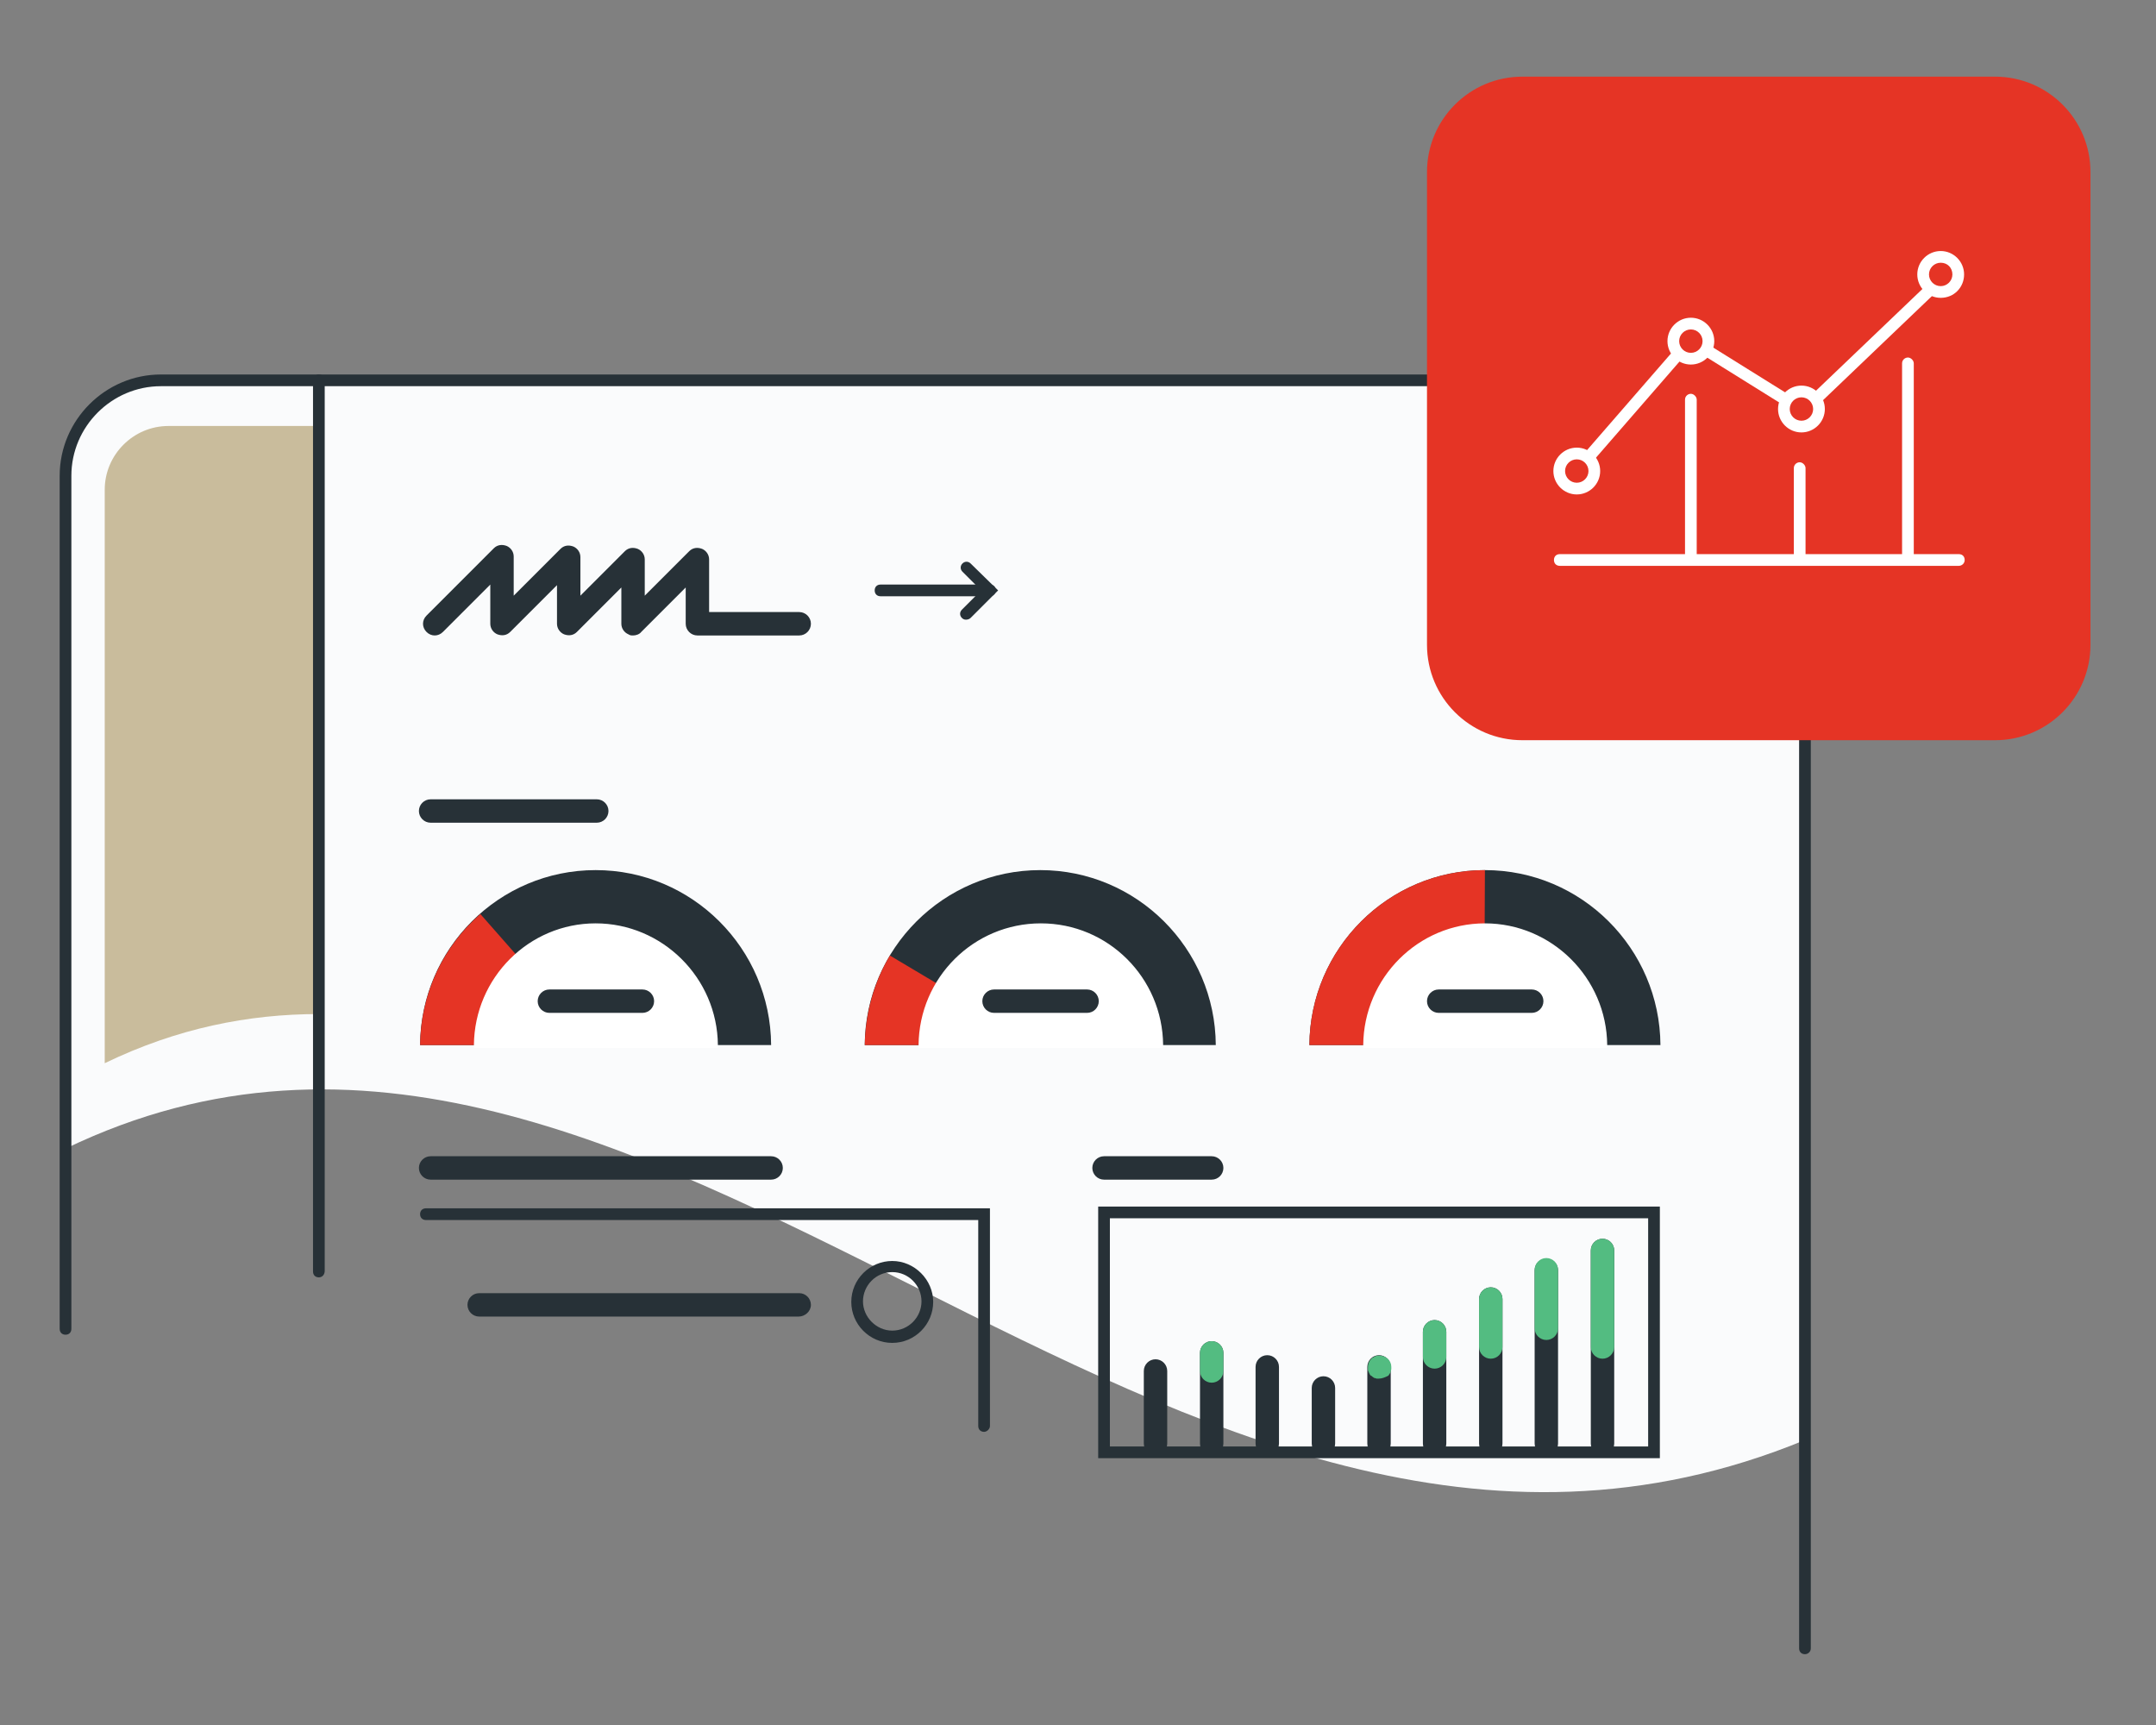
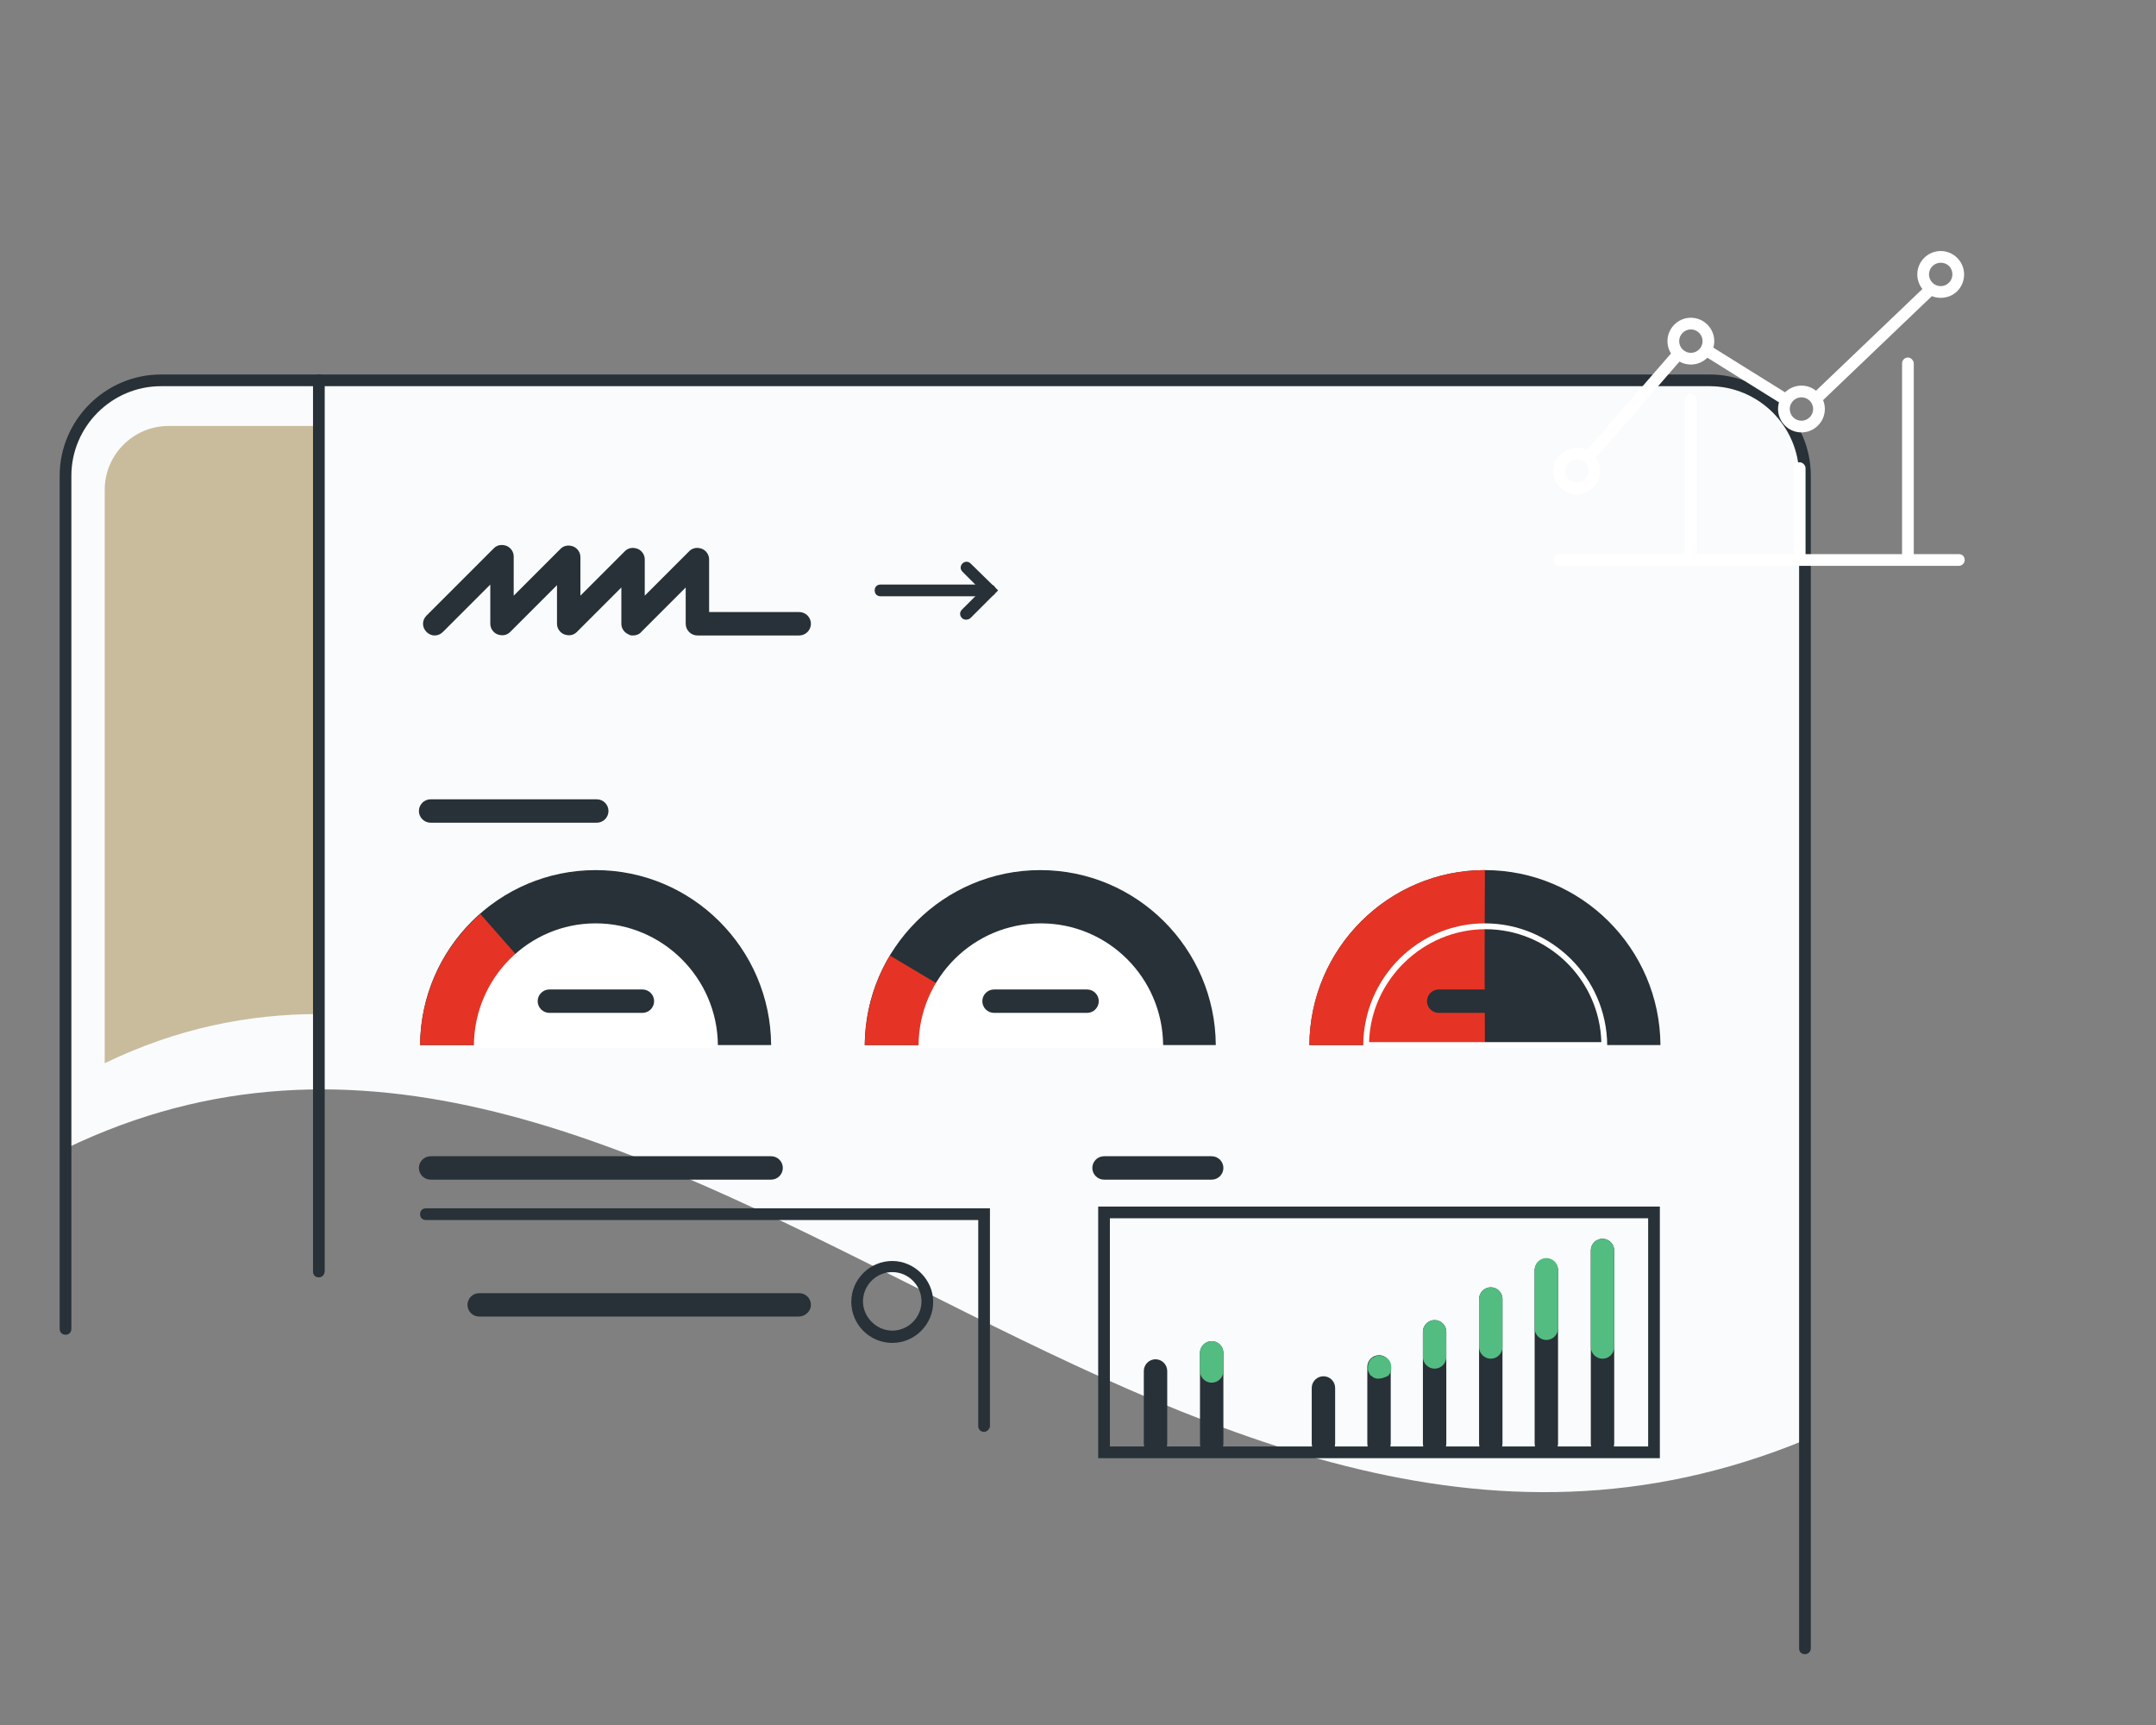
<svg xmlns="http://www.w3.org/2000/svg" version="1.1" id="Layer_2_00000161602737870860047610000011412492868391296423_" x="0px" y="0px" viewBox="0 0 368.5 294.8" style="enable-background:new 0 0 368.5 294.8;" xml:space="preserve">
  <rect x="0" y="0" width="368.5" height="294.8" fill="#808080" stroke="none" />
  <style type="text/css">
	.st0{fill:none;}
	.st1{fill:#FAFBFC;}
	.st2{fill:#C9BC9C;}
	.st3{fill:#273137;}
	.st4{fill:#E53425;}
	.st5{fill:#FFFFFF;}
	.st6{fill:#53BC81;}
</style>
  <g id="Layer_1-2">
    <g>
      <g>
        <rect y="0" class="st0" width="368.5" height="294.8" />
      </g>
      <g>
        <path class="st1" d="M308.5,246.1V81.3c0-9-7.3-16.3-16.3-16.3H27.5c-9,0-16.3,7.3-16.3,16.3v115     C111.5,147.9,199.1,291.2,308.5,246.1L308.5,246.1z" />
      </g>
      <g>
        <path class="st2" d="M54.5,72.8H28.8c-6,0-10.9,4.9-10.9,10.9v98c12.4-6,24.6-8.4,36.6-8.4L54.5,72.8L54.5,72.8z" />
      </g>
      <g>
        <path class="st3" d="M308.5,282.7c-0.6,0-1-0.4-1-1V81.3c0-8.4-6.9-15.3-15.3-15.3H27.5c-8.4,0-15.3,6.9-15.3,15.3v145.8     c0,0.6-0.4,1-1,1s-1-0.4-1-1V81.3c0-9.5,7.8-17.3,17.3-17.3h264.7c9.5,0,17.3,7.8,17.3,17.3v200.4     C309.5,282.3,309,282.7,308.5,282.7z" />
      </g>
      <g>
-         <path class="st4" d="M260.2,13.1H341c9,0,16.3,7.3,16.3,16.3v80.8c0,9-7.3,16.3-16.3,16.3h-80.8c-9,0-16.3-7.3-16.3-16.3V29.4     C243.9,20.4,251.2,13.1,260.2,13.1z" />
-       </g>
+         </g>
      <g>
        <path class="st3" d="M54.5,218.3c-0.6,0-1-0.4-1-1V65c0-0.6,0.4-1,1-1s1,0.4,1,1v152.2C55.5,217.8,55.1,218.3,54.5,218.3z" />
      </g>
      <g>
        <g>
          <path class="st3" d="M168.2,244.7c-0.6,0-1-0.4-1-1v-35.2H72.8c-0.6,0-1-0.4-1-1s0.4-1,1-1h96.4v37.2      C169.2,244.2,168.7,244.7,168.2,244.7z" />
        </g>
        <g>
          <path class="st3" d="M152.5,229.5c-3.9,0-7-3.2-7-7c0-3.9,3.2-7,7-7s7,3.2,7,7C159.5,226.3,156.4,229.5,152.5,229.5z       M152.5,217.4c-2.8,0-5,2.3-5,5s2.3,5,5,5c2.8,0,5-2.3,5-5S155.3,217.4,152.5,217.4z" />
        </g>
        <g>
          <path class="st3" d="M136.5,225H81.9c-1.1,0-2-0.9-2-2s0.9-2,2-2h54.7c1.1,0,2,0.9,2,2S137.6,225,136.5,225z" />
        </g>
      </g>
      <g>
        <path class="st3" d="M108.2,108.6c-0.3,0-0.5,0-0.8-0.2c-0.7-0.3-1.2-1-1.2-1.8v-6.2l-7.6,7.6c-0.6,0.6-1.4,0.7-2.2,0.4     c-0.7-0.3-1.2-1-1.2-1.8v-6.6l-8,8c-0.6,0.6-1.4,0.7-2.2,0.4c-0.7-0.3-1.2-1-1.2-1.8v-6.7l-8.1,8.1c-0.8,0.8-2,0.8-2.8,0     c-0.8-0.8-0.8-2,0-2.8l11.5-11.5c0.6-0.6,1.4-0.7,2.2-0.4c0.7,0.3,1.2,1,1.2,1.8v6.7l8-8c0.6-0.6,1.4-0.7,2.2-0.4     c0.7,0.3,1.2,1,1.2,1.8v6.6l7.6-7.6c0.6-0.6,1.4-0.7,2.2-0.4c0.7,0.3,1.2,1,1.2,1.8v6.2l7.6-7.6c0.6-0.6,1.4-0.7,2.2-0.4     c0.7,0.3,1.2,1,1.2,1.8v9h15.4c1.1,0,2,0.9,2,2s-0.9,2-2,2h-17.4c-1.1,0-2-0.9-2-2v-6.2l-7.6,7.6     C109.3,108.4,108.7,108.6,108.2,108.6z" />
      </g>
      <g>
        <g>
          <path class="st3" d="M169.2,101.9h-18.7c-0.6,0-1-0.4-1-1s0.4-1,1-1h18.7c0.6,0,1,0.4,1,1S169.7,101.9,169.2,101.9z" />
        </g>
        <g>
          <path class="st3" d="M165.1,105.9c-0.3,0-0.5-0.1-0.7-0.3c-0.4-0.4-0.4-1,0-1.4l3.3-3.3l-3.2-3.2c-0.4-0.4-0.4-1,0-1.4      c0.4-0.4,1-0.4,1.4,0l4.7,4.6l-4.7,4.7C165.7,105.8,165.4,105.9,165.1,105.9z" />
        </g>
      </g>
      <g>
        <g>
          <path class="st5" d="M334.8,96.7h-68.2c-0.6,0-1-0.4-1-1s0.4-1,1-1h68.2c0.6,0,1,0.4,1,1S335.3,96.7,334.8,96.7z" />
        </g>
        <g>
          <g>
            <rect x="306.5" y="57.8" transform="matrix(0.723 -0.691 0.691 0.723 48.134 237.456)" class="st5" width="26.8" height="2" />
          </g>
          <g>
            <rect x="297.2" y="56.2" transform="matrix(0.529 -0.849 0.849 0.529 86.254 283.331)" class="st5" width="2" height="15.7" />
          </g>
          <g>
            <rect x="266.9" y="68.5" transform="matrix(0.656 -0.755 0.755 0.656 43.537 234.55)" class="st5" width="24.2" height="2" />
          </g>
          <g>
            <path class="st5" d="M269.5,84.5c-2.2,0-4-1.8-4-4s1.8-4,4-4s4,1.8,4,4S271.7,84.5,269.5,84.5z M269.5,78.5c-1.1,0-2,0.9-2,2       s0.9,2,2,2c1.1,0,2-0.9,2-2S270.6,78.5,269.5,78.5z" />
          </g>
          <g>
            <path class="st5" d="M331.7,50.9c-2.2,0-4-1.8-4-4s1.8-4,4-4s4,1.8,4,4S334,50.9,331.7,50.9z M331.7,44.9c-1.1,0-2,0.9-2,2       s0.9,2,2,2c1.1,0,2-0.9,2-2S332.9,44.9,331.7,44.9z" />
          </g>
          <g>
            <path class="st5" d="M307.9,73.9c-2.2,0-4-1.8-4-4s1.8-4,4-4s4,1.8,4,4S310.1,73.9,307.9,73.9z M307.9,67.9c-1.1,0-2,0.9-2,2       s0.9,2,2,2c1.1,0,2-0.9,2-2S309,67.9,307.9,67.9z" />
          </g>
          <g>
            <path class="st5" d="M289,62.3c-2.2,0-4-1.8-4-4s1.8-4,4-4s4,1.8,4,4S291.2,62.3,289,62.3z M289,56.3c-1.1,0-2,0.9-2,2       s0.9,2,2,2c1.1,0,2-0.9,2-2S290.1,56.3,289,56.3z" />
          </g>
        </g>
        <g>
-           <path class="st5" d="M307.6,96.3c-0.6,0-1-0.5-1-1V80c0-0.6,0.5-1,1-1s1,0.5,1,1v15.3C308.6,95.8,308.1,96.3,307.6,96.3z" />
+           <path class="st5" d="M307.6,96.3c-0.6,0-1-0.5-1-1V80c0-0.6,0.5-1,1-1s1,0.5,1,1v15.3z" />
        </g>
        <g>
          <path class="st5" d="M326.1,96.3c-0.6,0-1-0.5-1-1V62.1c0-0.6,0.5-1,1-1s1,0.5,1,1v33.2C327.2,95.8,326.7,96.3,326.1,96.3z" />
        </g>
        <g>
          <path class="st5" d="M289,96.3c-0.6,0-1-0.5-1-1V68.3c0-0.6,0.5-1,1-1s1,0.5,1,1v26.9C290,95.8,289.5,96.3,289,96.3z" />
        </g>
      </g>
      <g>
        <path class="st3" d="M207.1,201.6h-18.4c-1.1,0-2-0.9-2-2s0.9-2,2-2h18.4c1.1,0,2,0.9,2,2S208.2,201.6,207.1,201.6z" />
      </g>
      <g>
        <g>
          <path class="st3" d="M197.5,248.7c-1.1,0-2-0.9-2-2v-12.4c0-1.1,0.9-2,2-2s2,0.9,2,2v12.4C199.5,247.8,198.6,248.7,197.5,248.7z      " />
        </g>
        <g>
          <path class="st3" d="M207.1,248.7c-1.1,0-2-0.9-2-2v-15.5c0-1.1,0.9-2,2-2s2,0.9,2,2v15.5C209.1,247.8,208.2,248.7,207.1,248.7z      " />
        </g>
        <g>
-           <path class="st3" d="M216.6,248.7c-1.1,0-2-0.9-2-2v-13.1c0-1.1,0.9-2,2-2s2,0.9,2,2v13.1C218.6,247.8,217.7,248.7,216.6,248.7z      " />
-         </g>
+           </g>
        <g>
          <path class="st3" d="M226.2,248.7c-1.1,0-2-0.9-2-2v-9.5c0-1.1,0.9-2,2-2s2,0.9,2,2v9.5C228.2,247.8,227.3,248.7,226.2,248.7z" />
        </g>
        <g>
          <path class="st3" d="M235.7,248.7c-1.1,0-2-0.9-2-2v-13.1c0-1.1,0.9-2,2-2s2,0.9,2,2v13.1C237.7,247.8,236.8,248.7,235.7,248.7z      " />
        </g>
        <g>
          <path class="st3" d="M245.2,248.7c-1.1,0-2-0.9-2-2v-19.1c0-1.1,0.9-2,2-2s2,0.9,2,2v19.1C247.2,247.8,246.3,248.7,245.2,248.7z      " />
        </g>
        <g>
          <path class="st3" d="M254.8,248.7c-1.1,0-2-0.9-2-2V222c0-1.1,0.9-2,2-2s2,0.9,2,2v24.7C256.8,247.8,255.9,248.7,254.8,248.7z" />
        </g>
        <g>
          <path class="st3" d="M264.3,248.7c-1.1,0-2-0.9-2-2v-29.6c0-1.1,0.9-2,2-2s2,0.9,2,2v29.6C266.3,247.8,265.4,248.7,264.3,248.7z      " />
        </g>
        <g>
          <path class="st3" d="M273.9,248.7c-1.1,0-2-0.9-2-2v-33c0-1.1,0.9-2,2-2s2,0.9,2,2v33C275.9,247.8,275,248.7,273.9,248.7z" />
        </g>
      </g>
      <g>
        <g>
          <path class="st6" d="M207.1,236.3c-1.1,0-2-0.9-2-2v-3.1c0-1.1,0.9-2,2-2s2,0.9,2,2v3.1C209.1,235.4,208.2,236.3,207.1,236.3z" />
        </g>
        <g>
          <path class="st6" d="M235.7,235.6c-0.1,0-0.3,0-0.4,0c-0.1,0-0.2-0.1-0.4-0.1c-0.1-0.1-0.2-0.1-0.3-0.2      c-0.1-0.1-0.2-0.2-0.3-0.2c-0.1-0.1-0.2-0.2-0.2-0.3c-0.1-0.1-0.1-0.2-0.2-0.4s-0.1-0.2-0.1-0.4c0-0.1,0-0.3,0-0.4      c0-0.5,0.2-1,0.6-1.4c0.1-0.1,0.2-0.2,0.3-0.2c0.1-0.1,0.2-0.1,0.3-0.2c0.1,0,0.2-0.1,0.4-0.1c0.7-0.1,1.3,0.1,1.8,0.5      c0.4,0.4,0.6,0.9,0.6,1.4c0,0.1,0,0.3,0,0.4c0,0.1-0.1,0.2-0.1,0.4s-0.1,0.2-0.2,0.4c-0.1,0.1-0.1,0.2-0.2,0.3      C236.7,235.4,236.2,235.6,235.7,235.6z" />
        </g>
        <g>
          <path class="st6" d="M245.2,233.9c-1.1,0-2-0.9-2-2v-4.3c0-1.1,0.9-2,2-2s2,0.9,2,2v4.3C247.2,233,246.3,233.9,245.2,233.9z" />
        </g>
        <g>
          <path class="st6" d="M254.8,232.2c-1.1,0-2-0.9-2-2V222c0-1.1,0.9-2,2-2s2,0.9,2,2v8.2C256.8,231.3,255.9,232.2,254.8,232.2z" />
        </g>
        <g>
          <path class="st6" d="M264.3,229c-1.1,0-2-0.9-2-2v-10c0-1.1,0.9-2,2-2s2,0.9,2,2v10C266.3,228.1,265.4,229,264.3,229z" />
        </g>
        <g>
          <path class="st6" d="M273.9,232.2c-1.1,0-2-0.9-2-2v-16.5c0-1.1,0.9-2,2-2s2,0.9,2,2v16.5C275.9,231.3,275,232.2,273.9,232.2z" />
        </g>
      </g>
      <g>
        <g>
          <path class="st3" d="M131.8,178.6c-0.1-16.5-13.5-29.9-30-29.9s-29.9,13.4-30,29.9H131.8L131.8,178.6z" />
        </g>
        <g>
          <path class="st4" d="M71.8,178.6h30l-19.7-22.4C75.8,161.7,71.9,169.7,71.8,178.6z" />
        </g>
        <g>
          <path class="st5" d="M122.2,178.6c-0.1-11.2-9.1-20.3-20.3-20.3s-20.3,9.1-20.3,20.3H122.2z" />
          <path class="st5" d="M122.7,179.1H81l0-0.5c0.1-11.5,9.4-20.8,20.8-20.8s20.8,9.3,20.9,20.8L122.7,179.1z M82,178.1h39.7      c-0.3-10.7-9.1-19.3-19.8-19.3C91.1,158.9,82.3,167.5,82,178.1z" />
        </g>
        <g>
          <path class="st3" d="M109.8,173.1H93.9c-1.1,0-2-0.9-2-2s0.9-2,2-2h15.9c1.1,0,2,0.9,2,2S110.9,173.1,109.8,173.1z" />
        </g>
      </g>
      <g>
        <g>
          <path class="st3" d="M207.8,178.6c-0.1-16.5-13.5-29.9-30-29.9s-29.9,13.4-30,29.9H207.8L207.8,178.6z" />
        </g>
        <g>
          <path class="st4" d="M147.8,178.6h30l-25.7-15.3C149.4,167.8,147.9,173.1,147.8,178.6z" />
        </g>
        <g>
          <path class="st5" d="M198.2,178.6c-0.1-11.2-9.1-20.3-20.4-20.3s-20.3,9.1-20.4,20.3H198.2L198.2,178.6z" />
          <path class="st5" d="M198.7,179.1H157l0-0.5c0.1-11.5,9.4-20.8,20.9-20.8s20.8,9.3,20.9,20.8L198.7,179.1z M158,178.1h39.7      c-0.3-10.7-9.1-19.3-19.8-19.3C167.1,158.9,158.3,167.5,158,178.1z" />
        </g>
        <g>
          <path class="st3" d="M185.8,173.1h-15.9c-1.1,0-2-0.9-2-2s0.9-2,2-2h15.9c1.1,0,2,0.9,2,2S186.9,173.1,185.8,173.1z" />
        </g>
      </g>
      <g>
        <g>
          <path class="st3" d="M283.8,178.6c-0.1-16.5-13.5-29.9-30-29.9s-29.9,13.4-30,29.9H283.8L283.8,178.6z" />
        </g>
        <g>
          <path class="st4" d="M253.8,178.6c-0.1-16.5,0-29.9,0-29.9c-16.5,0-29.9,13.4-30,29.9H253.8z" />
        </g>
        <g>
-           <path class="st5" d="M274.2,178.6c0-11.2-9.1-20.3-20.4-20.3s-20.3,9.1-20.4,20.3H274.2z" />
          <path class="st5" d="M274.7,179.1H233l0-0.5c0.1-11.5,9.4-20.8,20.8-20.8c11.4,0,20.8,9.3,20.9,20.8L274.7,179.1z M234,178.1      h39.7c-0.3-10.7-9.1-19.3-19.8-19.3S234.3,167.5,234,178.1z" />
        </g>
        <g>
          <path class="st3" d="M261.8,173.1h-15.9c-1.1,0-2-0.9-2-2s0.9-2,2-2h15.9c1.1,0,2,0.9,2,2S262.9,173.1,261.8,173.1z" />
        </g>
      </g>
      <g>
        <path class="st3" d="M102,140.6H73.6c-1.1,0-2-0.9-2-2s0.9-2,2-2H102c1.1,0,2,0.9,2,2S103.1,140.6,102,140.6z" />
      </g>
      <g>
        <path class="st3" d="M131.8,201.6H73.6c-1.1,0-2-0.9-2-2s0.9-2,2-2h58.2c1.1,0,2,0.9,2,2S132.9,201.6,131.8,201.6z" />
      </g>
      <g>
        <path class="st3" d="M283.7,249.2h-96v-43h96V249.2z M189.7,247.2h92v-39h-92V247.2z" />
      </g>
    </g>
  </g>
</svg>